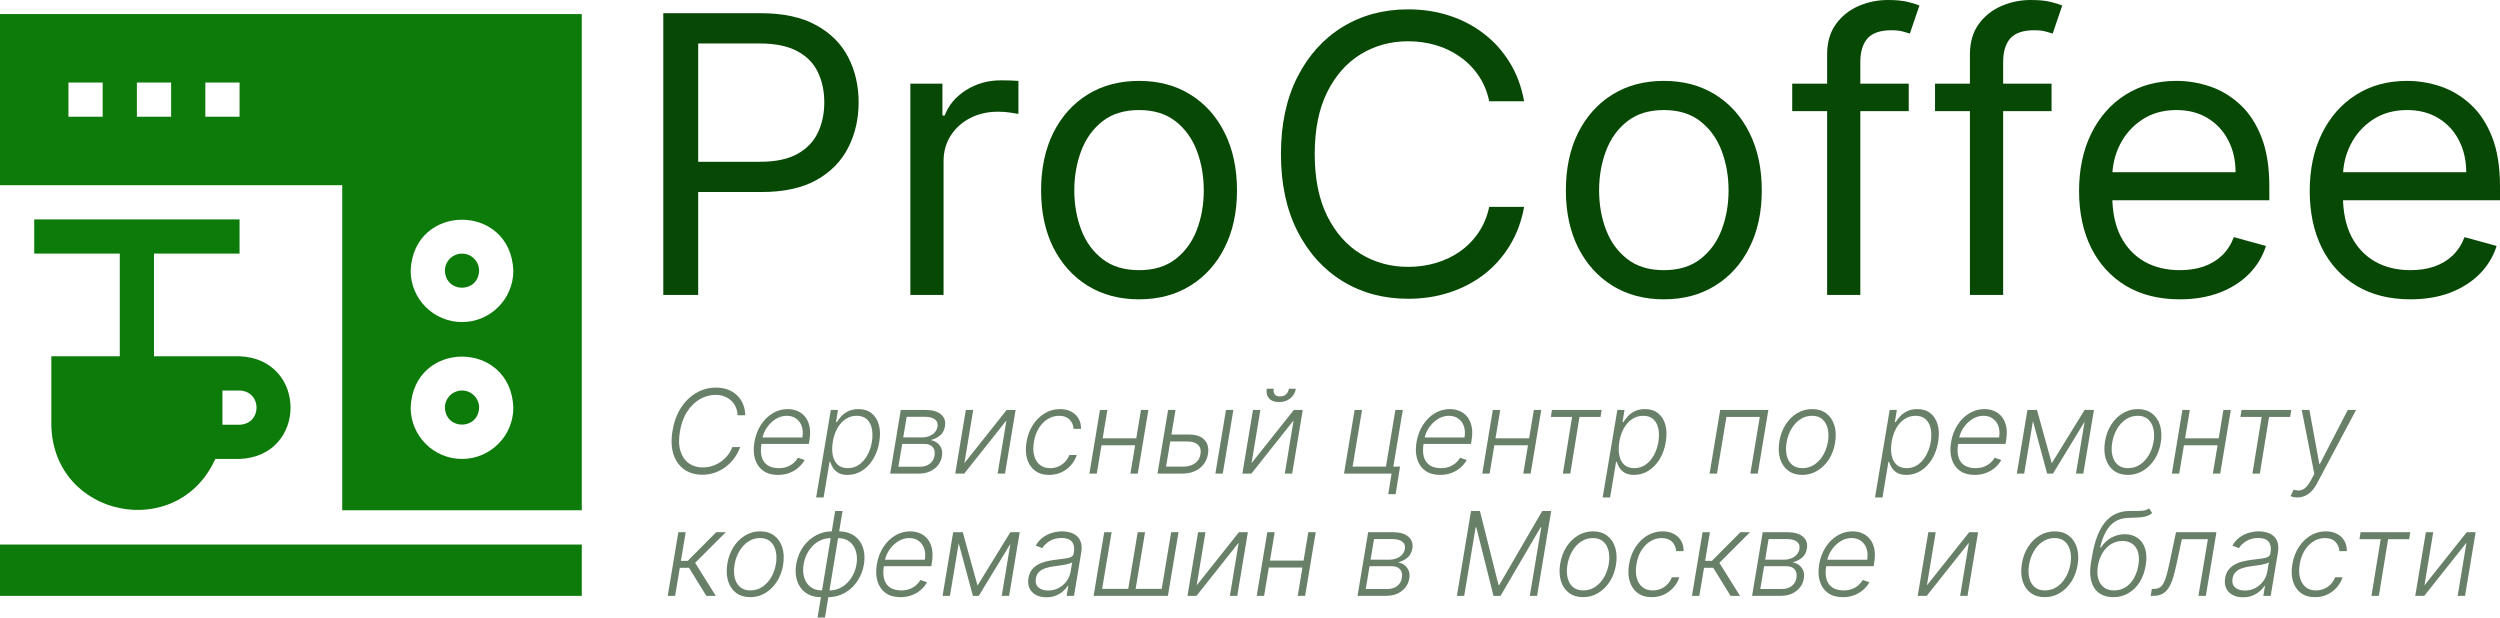
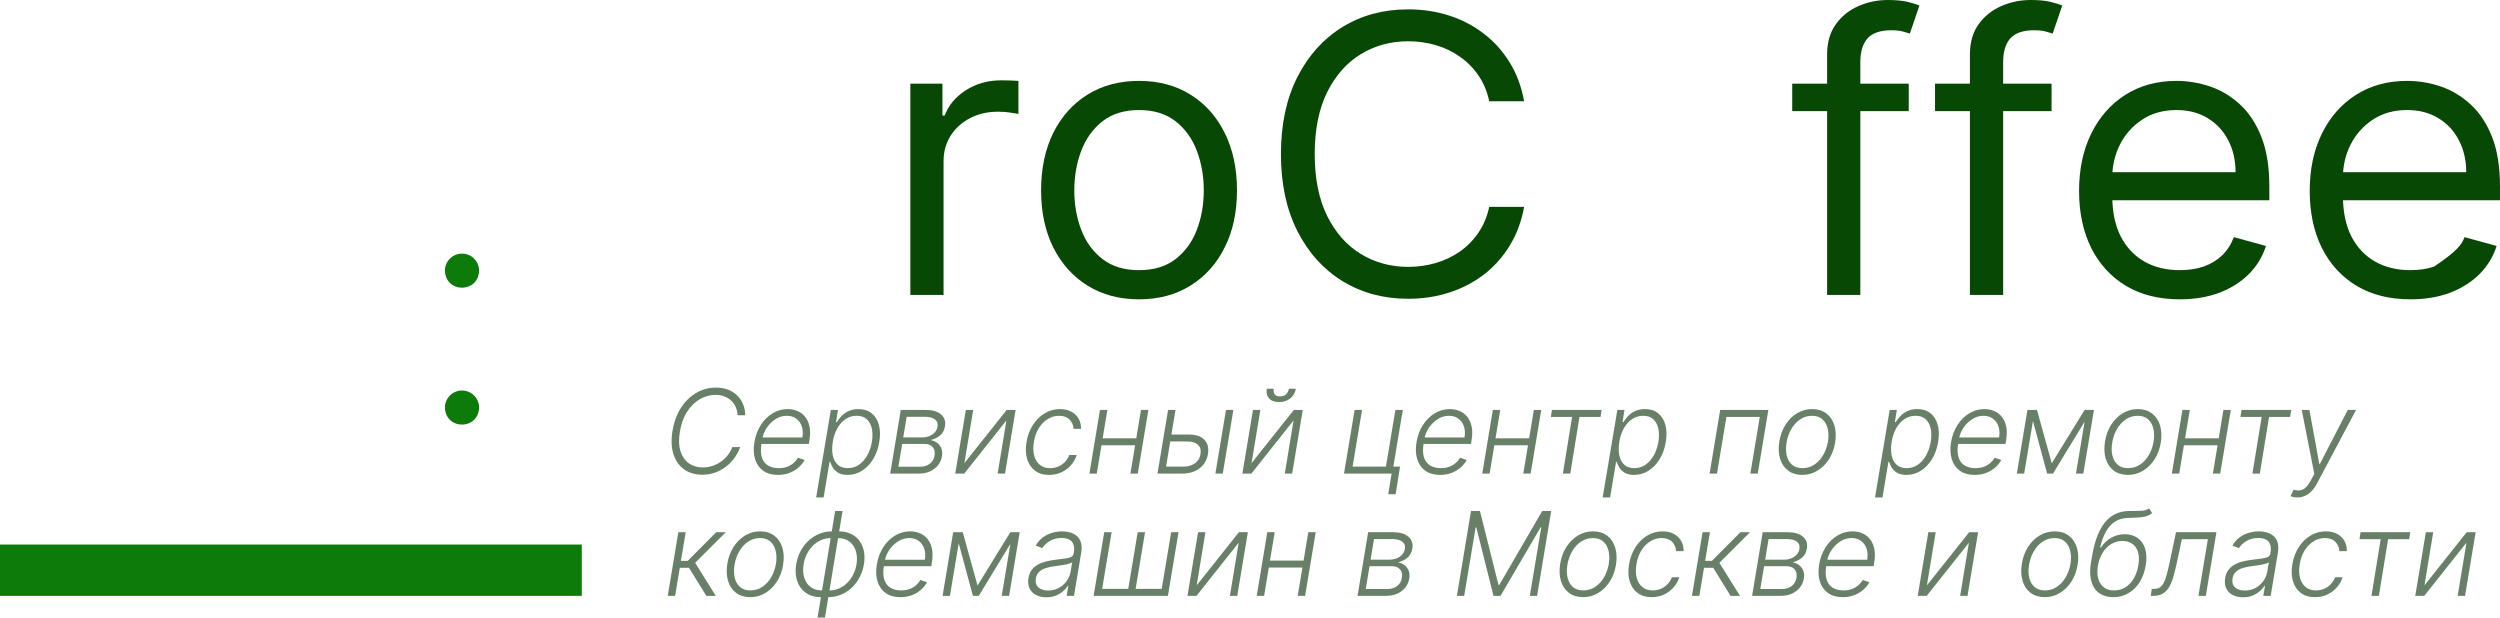
<svg xmlns="http://www.w3.org/2000/svg" width="1779" height="440" viewBox="0 0 1779 440" fill="none">
  <g clip-path="url(#clip0_652_109)">
    <path d="M0 387.471H414V424H0V387.471Z" fill="#0D7B0A" />
-     <path d="M170.469 180.471V156.118H24.352V180.471H85.234V253.529H36.528V302.235C37.575 368.46 126.42 386.134 153.194 326.588H170.469C218.87 324.748 218.846 255.358 170.468 253.529C149.022 253.529 131.209 253.529 109.587 253.529V180.471H170.469ZM158.293 277.882H170.469C186.605 278.496 186.592 301.627 170.469 302.235H158.293V277.882Z" fill="#0D7B0A" />
-     <path d="M0 10V131.765H243.529V363.118H414V10H0ZM73.059 83.059H48.706V58.706H73.059V83.059ZM121.765 83.059H97.412V58.706H121.765V83.059ZM170.471 83.059H146.118V58.706H170.471V83.059ZM328.765 326.588C308.623 326.588 292.235 310.202 292.235 290.059C294.072 241.664 363.465 241.678 365.294 290.06C365.294 310.202 348.908 326.588 328.765 326.588ZM328.765 229.176C308.623 229.176 292.235 212.789 292.235 192.647C294.072 144.252 363.465 144.266 365.294 192.648C365.294 212.789 348.908 229.176 328.765 229.176Z" fill="#0D7B0A" />
    <path d="M328.766 180.471C322.051 180.471 316.59 185.933 316.59 192.647C317.202 208.778 340.333 208.774 340.943 192.647C340.943 185.933 335.481 180.471 328.766 180.471Z" fill="#0D7B0A" />
    <path d="M328.766 277.882C322.051 277.882 316.59 283.344 316.59 290.059C317.201 306.19 340.334 306.186 340.943 290.059C340.943 283.344 335.481 277.882 328.766 277.882Z" fill="#0D7B0A" />
  </g>
-   <path d="M472 209.868V9.397H541.301C557.391 9.397 570.543 12.236 580.758 17.913C591.04 23.525 598.651 31.128 603.591 40.721C608.532 50.313 611.002 61.016 611.002 72.827C611.002 84.639 608.532 95.374 603.591 105.032C598.718 114.69 591.173 122.39 580.958 128.133C570.744 133.81 557.658 136.649 541.701 136.649H492.029V115.114H540.9C551.916 115.114 560.762 113.254 567.439 109.534C574.115 105.815 578.955 100.79 581.96 94.46C585.031 88.065 586.567 80.854 586.567 72.827C586.567 64.801 585.031 57.622 581.96 51.292C578.955 44.962 574.082 40.003 567.339 36.414C560.595 32.759 551.649 30.932 540.5 30.932H496.836V209.868H472Z" fill="#064804" />
  <path d="M647.806 209.868V59.515H670.639V82.224H672.241C675.045 74.785 680.119 68.749 687.463 64.115C694.807 59.482 703.086 57.165 712.299 57.165C714.035 57.165 716.205 57.198 718.809 57.263C721.413 57.329 723.382 57.426 724.717 57.557V81.05C723.916 80.854 722.08 80.56 719.209 80.169C716.405 79.712 713.434 79.484 710.296 79.484C702.819 79.484 696.142 81.017 690.267 84.084C684.459 87.086 679.852 91.262 676.447 96.614C673.109 101.899 671.44 107.936 671.44 114.722V209.868H647.806Z" fill="#064804" />
  <path d="M810.542 213C796.655 213 784.471 209.77 773.989 203.309C763.574 196.849 755.429 187.811 749.553 176.195C743.745 164.579 740.841 151.006 740.841 135.474C740.841 119.813 743.745 106.141 749.553 94.46C755.429 82.779 763.574 73.708 773.989 67.248C784.471 60.787 796.655 57.557 810.542 57.557C824.429 57.557 836.58 60.787 846.995 67.248C857.477 73.708 865.622 82.779 871.431 94.46C877.306 106.141 880.243 119.813 880.243 135.474C880.243 151.006 877.306 164.579 871.431 176.195C865.622 187.811 857.477 196.849 846.995 203.309C836.58 209.77 824.429 213 810.542 213ZM810.542 192.248C821.091 192.248 829.77 189.605 836.58 184.319C843.39 179.034 848.431 172.084 851.702 163.47C854.973 154.856 856.609 145.524 856.609 135.474C856.609 125.425 854.973 116.06 851.702 107.381C848.431 98.702 843.39 91.687 836.58 86.335C829.77 80.984 821.091 78.309 810.542 78.309C799.993 78.309 791.314 80.984 784.504 86.335C777.694 91.687 772.654 98.702 769.382 107.381C766.111 116.06 764.475 125.425 764.475 135.474C764.475 145.524 766.111 154.856 769.382 163.47C772.654 172.084 777.694 179.034 784.504 184.319C791.314 189.605 799.993 192.248 810.542 192.248Z" fill="#064804" />
  <path d="M1084.57 72.044H1059.73C1058.26 65.062 1055.69 58.927 1052.02 53.642C1048.41 48.356 1044.01 43.918 1038.8 40.329C1033.66 36.675 1027.95 33.934 1021.67 32.107C1015.4 30.279 1008.86 29.366 1002.05 29.366C989.627 29.366 978.378 32.433 968.296 38.567C958.282 44.701 950.304 53.739 944.362 65.681C938.486 77.624 935.549 92.274 935.549 109.632C935.549 126.991 938.486 141.641 944.362 153.583C950.304 165.525 958.282 174.563 968.296 180.698C978.378 186.832 989.627 189.899 1002.05 189.899C1008.86 189.899 1015.4 188.985 1021.67 187.158C1027.95 185.331 1033.66 182.623 1038.8 179.034C1044.01 175.379 1048.41 170.909 1052.02 165.623C1055.69 160.272 1058.26 154.138 1059.73 147.221H1084.57C1082.7 157.466 1079.29 166.635 1074.35 174.727C1069.41 182.818 1063.27 189.703 1055.92 195.381C1048.58 200.993 1040.33 205.267 1031.19 208.204C1022.11 211.14 1012.39 212.608 1002.05 212.608C984.553 212.608 968.997 208.432 955.378 200.079C941.758 191.726 931.042 179.849 923.231 164.449C915.42 149.048 911.514 130.776 911.514 109.632C911.514 88.489 915.42 70.217 923.231 54.816C931.042 39.416 941.758 27.539 955.378 19.186C968.997 10.833 984.553 6.656 1002.05 6.656C1012.39 6.656 1022.11 8.125 1031.19 11.061C1040.33 13.998 1048.58 18.305 1055.92 23.982C1063.27 29.594 1069.41 36.446 1074.35 44.538C1079.29 52.565 1082.7 61.733 1084.57 72.044Z" fill="#064804" />
-   <path d="M1183.99 213C1170.1 213 1157.91 209.77 1147.43 203.309C1137.02 196.849 1128.87 187.811 1123 176.195C1117.19 164.579 1114.28 151.006 1114.28 135.474C1114.28 119.813 1117.19 106.141 1123 94.46C1128.87 82.779 1137.02 73.708 1147.43 67.248C1157.91 60.787 1170.1 57.557 1183.99 57.557C1197.87 57.557 1210.02 60.787 1220.44 67.248C1230.92 73.708 1239.07 82.779 1244.87 94.46C1250.75 106.141 1253.69 119.813 1253.69 135.474C1253.69 151.006 1250.75 164.579 1244.87 176.195C1239.07 187.811 1230.92 196.849 1220.44 203.309C1210.02 209.77 1197.87 213 1183.99 213ZM1183.99 192.248C1194.53 192.248 1203.21 189.605 1210.02 184.319C1216.83 179.034 1221.87 172.084 1225.14 163.47C1228.42 154.856 1230.05 145.524 1230.05 135.474C1230.05 125.425 1228.42 116.06 1225.14 107.381C1221.87 98.702 1216.83 91.687 1210.02 86.335C1203.21 80.984 1194.53 78.309 1183.99 78.309C1173.44 78.309 1164.76 80.984 1157.95 86.335C1151.14 91.687 1146.1 98.702 1142.83 107.381C1139.55 116.06 1137.92 125.425 1137.92 135.474C1137.92 145.524 1139.55 154.856 1142.83 163.47C1146.1 172.084 1151.14 179.034 1157.95 184.319C1164.76 189.605 1173.44 192.248 1183.99 192.248Z" fill="#064804" />
  <path d="M1358.26 59.515V79.092H1275.34V59.515H1358.26ZM1300.18 209.868V38.763C1300.18 30.149 1302.25 22.971 1306.39 17.228C1310.53 11.485 1315.9 7.178 1322.51 4.307C1329.12 1.436 1336.1 0 1343.44 0C1349.25 0 1353.99 0.457 1357.66 1.37C1361.33 2.284 1364.07 3.132 1365.87 3.915L1359.06 23.884C1357.86 23.493 1356.19 23.003 1354.06 22.416C1351.99 21.829 1349.25 21.535 1345.85 21.535C1338.03 21.535 1332.39 23.46 1328.92 27.31C1325.52 31.16 1323.81 36.805 1323.81 44.245V209.868H1300.18Z" fill="#064804" />
  <path d="M1459.89 59.515V79.092H1376.97V59.515H1459.89ZM1401.8 209.868V38.763C1401.8 30.149 1403.87 22.971 1408.01 17.228C1412.15 11.485 1417.52 7.178 1424.13 4.307C1430.74 1.436 1437.72 0 1445.06 0C1450.87 0 1455.61 0.457 1459.29 1.37C1462.96 2.284 1465.69 3.132 1467.5 3.915L1460.69 23.884C1459.49 23.493 1457.82 23.003 1455.68 22.416C1453.61 21.829 1450.87 21.535 1447.47 21.535C1439.66 21.535 1434.02 23.46 1430.54 27.31C1427.14 31.16 1425.44 36.805 1425.44 44.245V209.868H1401.8Z" fill="#064804" />
  <path d="M1551.17 213C1536.35 213 1523.56 209.802 1512.81 203.407C1502.13 196.947 1493.89 187.941 1488.08 176.391C1482.34 164.775 1479.46 151.267 1479.46 135.866C1479.46 120.465 1482.34 106.892 1488.08 95.145C1493.89 83.334 1501.96 74.132 1512.31 67.541C1522.73 60.885 1534.88 57.557 1548.77 57.557C1556.78 57.557 1564.69 58.862 1572.5 61.472C1580.31 64.083 1587.42 68.325 1593.83 74.198C1600.24 80.005 1605.35 87.706 1609.15 97.299C1612.96 106.892 1614.86 118.703 1614.86 132.733V142.522H1496.29V122.553H1590.83C1590.83 114.07 1589.09 106.5 1585.62 99.844C1582.21 93.188 1577.34 87.934 1571 84.084C1564.72 80.234 1557.31 78.309 1548.77 78.309C1539.35 78.309 1531.21 80.593 1524.33 85.161C1517.52 89.664 1512.28 95.537 1508.61 102.78C1504.93 110.024 1503.1 117.79 1503.1 126.077V139.39C1503.1 150.744 1505.1 160.37 1509.11 168.266C1513.18 176.097 1518.82 182.068 1526.03 186.179C1533.24 190.225 1541.62 192.248 1551.17 192.248C1557.38 192.248 1562.99 191.4 1567.99 189.703C1573.07 187.941 1577.44 185.331 1581.11 181.872C1584.78 178.348 1587.62 173.976 1589.62 168.756L1612.46 175.02C1610.05 182.59 1606.02 189.246 1600.34 194.989C1594.67 200.666 1587.66 205.104 1579.31 208.301C1570.96 211.434 1561.58 213 1551.17 213Z" fill="#064804" />
-   <path d="M1715.31 213C1700.49 213 1687.7 209.802 1676.95 203.407C1666.27 196.947 1658.02 187.941 1652.22 176.391C1646.47 164.775 1643.6 151.267 1643.6 135.866C1643.6 120.465 1646.47 106.892 1652.22 95.145C1658.02 83.334 1666.1 74.132 1676.45 67.541C1686.87 60.885 1699.02 57.557 1712.9 57.557C1720.92 57.557 1728.83 58.862 1736.64 61.472C1744.45 64.083 1751.56 68.325 1757.97 74.198C1764.38 80.005 1769.49 87.706 1773.29 97.299C1777.1 106.892 1779 118.703 1779 132.733V142.522H1660.43V122.553H1754.97C1754.97 114.07 1753.23 106.5 1749.76 99.844C1746.35 93.188 1741.48 87.934 1735.14 84.084C1728.86 80.234 1721.45 78.309 1712.9 78.309C1703.49 78.309 1695.35 80.593 1688.47 85.161C1681.66 89.664 1676.42 95.537 1672.75 102.78C1669.07 110.024 1667.24 117.79 1667.24 126.077V139.39C1667.24 150.744 1669.24 160.37 1673.25 168.266C1677.32 176.097 1682.96 182.068 1690.17 186.179C1697.38 190.225 1705.76 192.248 1715.31 192.248C1721.52 192.248 1727.12 191.4 1732.13 189.703C1737.21 187.941 1741.58 185.331 1745.25 181.872C1748.92 178.348 1751.76 173.976 1753.76 168.756L1776.6 175.02C1774.19 182.59 1770.15 189.246 1764.48 194.989C1758.8 200.666 1751.79 205.104 1743.45 208.301C1735.1 211.434 1725.72 213 1715.31 213Z" fill="#064804" />
+   <path d="M1715.31 213C1700.49 213 1687.7 209.802 1676.95 203.407C1666.27 196.947 1658.02 187.941 1652.22 176.391C1646.47 164.775 1643.6 151.267 1643.6 135.866C1643.6 120.465 1646.47 106.892 1652.22 95.145C1658.02 83.334 1666.1 74.132 1676.45 67.541C1686.87 60.885 1699.02 57.557 1712.9 57.557C1720.92 57.557 1728.83 58.862 1736.64 61.472C1744.45 64.083 1751.56 68.325 1757.97 74.198C1764.38 80.005 1769.49 87.706 1773.29 97.299C1777.1 106.892 1779 118.703 1779 132.733V142.522H1660.43V122.553H1754.97C1754.97 114.07 1753.23 106.5 1749.76 99.844C1746.35 93.188 1741.48 87.934 1735.14 84.084C1728.86 80.234 1721.45 78.309 1712.9 78.309C1703.49 78.309 1695.35 80.593 1688.47 85.161C1681.66 89.664 1676.42 95.537 1672.75 102.78C1669.07 110.024 1667.24 117.79 1667.24 126.077V139.39C1667.24 150.744 1669.24 160.37 1673.25 168.266C1677.32 176.097 1682.96 182.068 1690.17 186.179C1697.38 190.225 1705.76 192.248 1715.31 192.248C1721.52 192.248 1727.12 191.4 1732.13 189.703C1748.92 178.348 1751.76 173.976 1753.76 168.756L1776.6 175.02C1774.19 182.59 1770.15 189.246 1764.48 194.989C1758.8 200.666 1751.79 205.104 1743.45 208.301C1735.1 211.434 1725.72 213 1715.31 213Z" fill="#064804" />
  <path d="M530.33 295.5H524.848C524.789 293.437 524.376 291.531 523.61 289.782C522.843 288.013 521.772 286.471 520.397 285.154C519.022 283.838 517.381 282.816 515.475 282.089C513.588 281.362 511.476 280.999 509.138 280.999C505.286 280.999 501.602 282.011 498.085 284.034C494.568 286.039 491.542 288.986 489.007 292.877C486.472 296.767 484.743 301.523 483.819 307.142C482.896 312.684 483.043 317.35 484.261 321.143C485.48 324.915 487.474 327.775 490.245 329.72C493.035 331.665 496.307 332.638 500.06 332.638C502.457 332.638 504.756 332.274 506.957 331.547C509.157 330.82 511.181 329.808 513.028 328.511C514.875 327.195 516.497 325.652 517.892 323.884C519.287 322.115 520.368 320.2 521.134 318.136H526.675C525.712 320.907 524.366 323.491 522.637 325.888C520.908 328.266 518.864 330.349 516.506 332.137C514.168 333.925 511.584 335.32 508.755 336.322C505.945 337.324 502.958 337.825 499.794 337.825C494.646 337.825 490.294 336.538 486.737 333.964C483.2 331.39 480.685 327.765 479.192 323.088C477.718 318.392 477.512 312.86 478.573 306.494C479.614 300.245 481.609 294.822 484.556 290.224C487.523 285.626 491.158 282.079 495.462 279.584C499.765 277.069 504.442 275.811 509.491 275.811C512.714 275.811 515.603 276.312 518.157 277.314C520.711 278.297 522.883 279.692 524.671 281.5C526.479 283.288 527.864 285.371 528.827 287.748C529.79 290.126 530.291 292.71 530.33 295.5ZM553.563 337.943C549.338 337.943 545.851 336.961 543.1 334.996C540.349 333.011 538.423 330.27 537.323 326.772C536.222 323.255 536.055 319.207 536.822 314.629C537.588 310.07 539.101 306.022 541.361 302.485C543.62 298.929 546.411 296.148 549.731 294.144C553.052 292.12 556.658 291.108 560.549 291.108C563.005 291.108 565.304 291.56 567.446 292.464C569.587 293.348 571.405 294.714 572.898 296.561C574.411 298.388 575.463 300.697 576.052 303.488C576.642 306.258 576.622 309.54 575.993 313.332L575.581 315.926H540.211L540.948 311.298H570.983C571.474 308.39 571.336 305.777 570.57 303.458C569.804 301.139 568.497 299.302 566.65 297.946C564.822 296.571 562.553 295.883 559.841 295.883C557.071 295.883 554.447 296.659 551.972 298.212C549.515 299.764 547.432 301.788 545.723 304.283C544.033 306.759 542.943 309.402 542.451 312.212L541.862 315.69C541.233 319.522 541.312 322.734 542.098 325.328C542.884 327.902 544.308 329.848 546.371 331.164C548.435 332.481 551.077 333.139 554.3 333.139C556.461 333.139 558.417 332.805 560.165 332.137C561.914 331.469 563.437 330.575 564.734 329.455C566.031 328.315 567.072 327.067 567.858 325.711L572.545 327.332C571.543 329.238 570.128 330.997 568.3 332.608C566.493 334.22 564.341 335.516 561.845 336.499C559.37 337.462 556.609 337.943 553.563 337.943ZM580.775 353.977L591.209 291.727H596.308L594.894 300.363H595.513C596.338 299.007 597.409 297.612 598.725 296.178C600.061 294.743 601.722 293.545 603.706 292.582C605.711 291.6 608.108 291.108 610.898 291.108C614.632 291.108 617.727 292.081 620.183 294.026C622.659 295.972 624.388 298.703 625.37 302.22C626.372 305.737 626.48 309.825 625.694 314.482C624.928 319.158 623.464 323.255 621.303 326.772C619.141 330.29 616.498 333.031 613.374 334.996C610.269 336.961 606.87 337.943 603.176 337.943C600.445 337.943 598.234 337.452 596.544 336.469C594.874 335.487 593.597 334.279 592.713 332.844C591.828 331.39 591.19 329.975 590.797 328.6H590.325L586.081 353.977H580.775ZM592.624 314.393C592.035 318.048 592.035 321.29 592.624 324.12C593.214 326.93 594.402 329.14 596.191 330.751C597.979 332.343 600.337 333.139 603.264 333.139C606.271 333.139 608.953 332.314 611.311 330.663C613.669 328.993 615.634 326.743 617.206 323.913C618.778 321.084 619.858 317.91 620.448 314.393C620.998 310.915 620.979 307.781 620.389 304.991C619.8 302.201 618.621 299.99 616.852 298.359C615.084 296.708 612.677 295.883 609.631 295.883C606.683 295.883 604.031 296.679 601.673 298.271C599.334 299.843 597.389 302.024 595.837 304.814C594.285 307.585 593.214 310.778 592.624 314.393ZM633.454 337L640.999 291.727H658.831C663.586 291.727 667.192 292.788 669.648 294.911C672.104 297.013 673.038 299.833 672.448 303.37C671.996 306.062 670.866 308.194 669.059 309.766C667.251 311.338 664.991 312.467 662.28 313.155C663.95 313.45 665.453 314.089 666.789 315.071C668.145 316.054 669.157 317.36 669.825 318.991C670.493 320.602 670.64 322.518 670.267 324.739C669.874 327.116 668.941 329.229 667.467 331.076C665.993 332.923 664.097 334.377 661.778 335.438C659.479 336.479 656.846 337 653.879 337H633.454ZM639.29 332.137H654.705C657.456 332.137 659.764 331.42 661.631 329.985C663.517 328.551 664.638 326.654 664.991 324.297C665.443 321.742 665.031 319.708 663.753 318.195C662.476 316.682 660.56 315.926 658.006 315.926H642.001L639.29 332.137ZM642.738 311.269H655.854C657.858 311.269 659.666 310.954 661.277 310.326C662.889 309.677 664.205 308.773 665.227 307.614C666.268 306.435 666.907 305.079 667.143 303.547C667.516 301.365 666.897 299.666 665.286 298.447C663.694 297.21 661.268 296.591 658.006 296.591H645.184L642.738 311.269ZM686.279 329.543L716.343 291.727H722.71L715.164 337H709.918L716.166 299.184L686.161 337H679.736L687.281 291.727H692.528L686.279 329.543ZM746.584 337.943C742.497 337.943 739.127 336.931 736.474 334.907C733.821 332.883 731.964 330.113 730.903 326.596C729.862 323.059 729.715 319.05 730.461 314.57C731.208 310.011 732.711 305.973 734.971 302.456C737.231 298.919 740.021 296.148 743.342 294.144C746.682 292.12 750.327 291.108 754.277 291.108C757.322 291.108 759.975 291.698 762.235 292.877C764.494 294.036 766.243 295.677 767.481 297.799C768.719 299.902 769.309 302.358 769.25 305.168H763.944C763.807 302.554 762.854 300.353 761.085 298.565C759.336 296.777 756.861 295.883 753.658 295.883C750.73 295.883 748.018 296.669 745.523 298.241C743.027 299.793 740.915 301.965 739.186 304.755C737.476 307.526 736.327 310.738 735.737 314.393C735.108 318.068 735.167 321.32 735.914 324.149C736.661 326.959 737.997 329.16 739.923 330.751C741.868 332.343 744.324 333.139 747.291 333.139C749.315 333.139 751.221 332.766 753.009 332.019C754.797 331.252 756.379 330.172 757.755 328.777C759.13 327.362 760.181 325.701 760.908 323.795H766.214C765.33 326.546 763.934 328.983 762.028 331.105C760.142 333.227 757.882 334.897 755.249 336.116C752.616 337.334 749.728 337.943 746.584 337.943ZM809.91 311.917L809.114 316.869H782.469L783.294 311.917H809.91ZM788.01 291.727L780.465 337H775.218L782.734 291.727H788.01ZM817.19 291.727L809.644 337H804.398L811.914 291.727H817.19ZM832.686 309.206H845.92C850.99 309.206 854.703 310.453 857.061 312.949C859.439 315.444 860.284 318.824 859.596 323.088C859.125 325.859 858.093 328.295 856.501 330.398C854.91 332.481 852.827 334.102 850.253 335.261C847.698 336.42 844.712 337 841.293 337H823.667L831.212 291.727H836.488L829.768 332.048H842.118C845.301 332.048 848.013 331.282 850.253 329.749C852.493 328.217 853.829 326.026 854.261 323.176C854.753 320.268 854.143 318.038 852.434 316.486C850.744 314.933 848.307 314.157 845.124 314.157H831.861L832.686 309.206ZM864.872 337L872.418 291.727H877.664L870.119 337H864.872ZM890.618 329.543L920.682 291.727H927.048L919.503 337H914.256L920.505 299.184L890.5 337H884.075L891.62 291.727H896.867L890.618 329.543ZM917.174 276.636H922.126C921.655 279.446 920.338 281.726 918.177 283.474C916.035 285.223 913.362 286.098 910.16 286.098C906.996 286.098 904.628 285.223 903.056 283.474C901.504 281.726 900.964 279.446 901.435 276.636H906.387C906.131 278.169 906.338 279.466 907.006 280.527C907.674 281.568 908.951 282.089 910.837 282.089C912.724 282.089 914.188 281.568 915.229 280.527C916.271 279.466 916.919 278.169 917.174 276.636ZM998.229 291.727L991.509 332.019H996.284L993.13 351.649H987.884L990.242 337H956.405L963.95 291.727H969.226L962.506 332.048H986.233L992.953 291.727H998.229ZM1024.73 337.943C1020.51 337.943 1017.02 336.961 1014.27 334.996C1011.52 333.011 1009.59 330.27 1008.49 326.772C1007.39 323.255 1007.23 319.207 1007.99 314.629C1008.76 310.07 1010.27 306.022 1012.53 302.485C1014.79 298.929 1017.58 296.148 1020.9 294.144C1024.22 292.12 1027.83 291.108 1031.72 291.108C1034.18 291.108 1036.47 291.56 1038.62 292.464C1040.76 293.348 1042.58 294.714 1044.07 296.561C1045.58 298.388 1046.63 300.697 1047.22 303.488C1047.81 306.258 1047.79 309.54 1047.16 313.332L1046.75 315.926H1011.38L1012.12 311.298H1042.15C1042.64 308.39 1042.51 305.777 1041.74 303.458C1040.97 301.139 1039.67 299.302 1037.82 297.946C1035.99 296.571 1033.72 295.883 1031.01 295.883C1028.24 295.883 1025.62 296.659 1023.14 298.212C1020.69 299.764 1018.6 301.788 1016.89 304.283C1015.2 306.759 1014.11 309.402 1013.62 312.212L1013.03 315.69C1012.4 319.522 1012.48 322.734 1013.27 325.328C1014.05 327.902 1015.48 329.848 1017.54 331.164C1019.61 332.481 1022.25 333.139 1025.47 333.139C1027.63 333.139 1029.59 332.805 1031.34 332.137C1033.09 331.469 1034.61 330.575 1035.9 329.455C1037.2 328.315 1038.24 327.067 1039.03 325.711L1043.72 327.332C1042.71 329.238 1041.3 330.997 1039.47 332.608C1037.66 334.22 1035.51 335.516 1033.02 336.499C1030.54 337.462 1027.78 337.943 1024.73 337.943ZM1089.47 311.917L1088.67 316.869H1062.03L1062.85 311.917H1089.47ZM1067.57 291.727L1060.02 337H1054.78L1062.29 291.727H1067.57ZM1096.75 291.727L1089.2 337H1083.96L1091.47 291.727H1096.75ZM1103.58 296.679L1104.37 291.727H1139.74L1138.95 296.679H1123.97L1117.4 337H1112.13L1118.7 296.679H1103.58ZM1140.46 353.977L1150.89 291.727H1155.99L1154.58 300.363H1155.2C1156.02 299.007 1157.09 297.612 1158.41 296.178C1159.74 294.743 1161.4 293.545 1163.39 292.582C1165.39 291.6 1167.79 291.108 1170.58 291.108C1174.31 291.108 1177.41 292.081 1179.87 294.026C1182.34 295.972 1184.07 298.703 1185.05 302.22C1186.05 305.737 1186.16 309.825 1185.38 314.482C1184.61 319.158 1183.15 323.255 1180.99 326.772C1178.82 330.29 1176.18 333.031 1173.06 334.996C1169.95 336.961 1166.55 337.943 1162.86 337.943C1160.13 337.943 1157.92 337.452 1156.23 336.469C1154.56 335.487 1153.28 334.279 1152.4 332.844C1151.51 331.39 1150.87 329.975 1150.48 328.6H1150.01L1145.76 353.977H1140.46ZM1152.31 314.393C1151.72 318.048 1151.72 321.29 1152.31 324.12C1152.9 326.93 1154.09 329.14 1155.87 330.751C1157.66 332.343 1160.02 333.139 1162.95 333.139C1165.95 333.139 1168.64 332.314 1170.99 330.663C1173.35 328.993 1175.32 326.743 1176.89 323.913C1178.46 321.084 1179.54 317.91 1180.13 314.393C1180.68 310.915 1180.66 307.781 1180.07 304.991C1179.48 302.201 1178.3 299.99 1176.53 298.359C1174.77 296.708 1172.36 295.883 1169.31 295.883C1166.37 295.883 1163.71 296.679 1161.36 298.271C1159.02 299.843 1157.07 302.024 1155.52 304.814C1153.97 307.585 1152.9 310.778 1152.31 314.393ZM1216.54 337L1224.08 291.727H1258.36L1250.82 337H1245.54L1252.26 296.679H1228.53L1221.81 337H1216.54ZM1282.51 337.943C1278.54 337.943 1275.2 336.941 1272.49 334.937C1269.78 332.913 1267.86 330.113 1266.74 326.537C1265.62 322.96 1265.43 318.834 1266.18 314.157C1266.93 309.599 1268.41 305.59 1270.63 302.132C1272.87 298.654 1275.62 295.952 1278.88 294.026C1282.15 292.081 1285.69 291.108 1289.52 291.108C1293.51 291.108 1296.85 292.12 1299.55 294.144C1302.26 296.168 1304.17 298.968 1305.29 302.544C1306.43 306.121 1306.63 310.257 1305.88 314.953C1305.14 319.492 1303.64 323.491 1301.4 326.949C1299.16 330.388 1296.41 333.08 1293.15 335.025C1289.91 336.971 1286.36 337.943 1282.51 337.943ZM1282.57 333.139C1285.79 333.139 1288.66 332.284 1291.18 330.575C1293.71 328.845 1295.8 326.546 1297.45 323.678C1299.1 320.789 1300.21 317.616 1300.78 314.157C1301.31 310.856 1301.26 307.82 1300.61 305.05C1299.96 302.279 1298.71 300.059 1296.86 298.388C1295.02 296.718 1292.56 295.883 1289.5 295.883C1286.29 295.883 1283.42 296.758 1280.89 298.506C1278.35 300.236 1276.26 302.554 1274.61 305.462C1272.96 308.351 1271.86 311.514 1271.31 314.953C1270.76 318.274 1270.8 321.31 1271.43 324.061C1272.08 326.812 1273.32 329.012 1275.17 330.663C1277.04 332.314 1279.5 333.139 1282.57 333.139ZM1334.26 353.977L1344.69 291.727H1349.79L1348.38 300.363H1349C1349.82 299.007 1350.89 297.612 1352.21 296.178C1353.55 294.743 1355.21 293.545 1357.19 292.582C1359.2 291.6 1361.59 291.108 1364.38 291.108C1368.12 291.108 1371.21 292.081 1373.67 294.026C1376.14 295.972 1377.87 298.703 1378.85 302.22C1379.86 305.737 1379.96 309.825 1379.18 314.482C1378.41 319.158 1376.95 323.255 1374.79 326.772C1372.63 330.29 1369.98 333.031 1366.86 334.996C1363.75 336.961 1360.35 337.943 1356.66 337.943C1353.93 337.943 1351.72 337.452 1350.03 336.469C1348.36 335.487 1347.08 334.279 1346.2 332.844C1345.31 331.39 1344.67 329.975 1344.28 328.6H1343.81L1339.57 353.977H1334.26ZM1346.11 314.393C1345.52 318.048 1345.52 321.29 1346.11 324.12C1346.7 326.93 1347.89 329.14 1349.67 330.751C1351.46 332.343 1353.82 333.139 1356.75 333.139C1359.76 333.139 1362.44 332.314 1364.8 330.663C1367.15 328.993 1369.12 326.743 1370.69 323.913C1372.26 321.084 1373.34 317.91 1373.93 314.393C1374.48 310.915 1374.46 307.781 1373.87 304.991C1373.28 302.201 1372.1 299.99 1370.34 298.359C1368.57 296.708 1366.16 295.883 1363.12 295.883C1360.17 295.883 1357.52 296.679 1355.16 298.271C1352.82 299.843 1350.87 302.024 1349.32 304.814C1347.77 307.585 1346.7 310.778 1346.11 314.393ZM1405.12 337.943C1400.9 337.943 1397.41 336.961 1394.66 334.996C1391.91 333.011 1389.98 330.27 1388.88 326.772C1387.78 323.255 1387.62 319.207 1388.38 314.629C1389.15 310.07 1390.66 306.022 1392.92 302.485C1395.18 298.929 1397.97 296.148 1401.29 294.144C1404.61 292.12 1408.22 291.108 1412.11 291.108C1414.57 291.108 1416.86 291.56 1419.01 292.464C1421.15 293.348 1422.97 294.714 1424.46 296.561C1425.97 298.388 1427.02 300.697 1427.61 303.488C1428.2 306.258 1428.18 309.54 1427.55 313.332L1427.14 315.926H1391.77L1392.51 311.298H1422.54C1423.03 308.39 1422.9 305.777 1422.13 303.458C1421.36 301.139 1420.06 299.302 1418.21 297.946C1416.38 296.571 1414.11 295.883 1411.4 295.883C1408.63 295.883 1406.01 296.659 1403.53 298.212C1401.08 299.764 1398.99 301.788 1397.28 304.283C1395.59 306.759 1394.5 309.402 1394.01 312.212L1393.42 315.69C1392.79 319.522 1392.87 322.734 1393.66 325.328C1394.44 327.902 1395.87 329.848 1397.93 331.164C1400 332.481 1402.64 333.139 1405.86 333.139C1408.02 333.139 1409.98 332.805 1411.73 332.137C1413.47 331.469 1415 330.575 1416.29 329.455C1417.59 328.315 1418.63 327.067 1419.42 325.711L1424.11 327.332C1423.1 329.238 1421.69 330.997 1419.86 332.608C1418.05 334.22 1415.9 335.516 1413.41 336.499C1410.93 337.462 1408.17 337.943 1405.12 337.943ZM1460.04 329.661L1483.39 291.727H1488.48L1460.93 337H1456.74L1444.51 291.727H1449.52L1460.04 329.661ZM1447.96 291.727L1440.41 337H1435.17L1442.71 291.727H1447.96ZM1477.25 337L1484.8 291.727H1490.05L1482.5 337H1477.25ZM1514.25 337.943C1510.28 337.943 1506.94 336.941 1504.22 334.937C1501.51 332.913 1499.6 330.113 1498.48 326.537C1497.36 322.96 1497.17 318.834 1497.92 314.157C1498.66 309.599 1500.15 305.59 1502.37 302.132C1504.61 298.654 1507.36 295.952 1510.62 294.026C1513.88 292.081 1517.43 291.108 1521.26 291.108C1525.25 291.108 1528.59 292.12 1531.28 294.144C1533.99 296.168 1535.91 298.968 1537.03 302.544C1538.17 306.121 1538.37 310.257 1537.62 314.953C1536.87 319.492 1535.38 323.491 1533.14 326.949C1530.9 330.388 1528.15 333.08 1524.89 335.025C1521.64 336.971 1518.1 337.943 1514.25 337.943ZM1514.3 333.139C1517.53 333.139 1520.4 332.284 1522.91 330.575C1525.45 328.845 1527.54 326.546 1529.19 323.678C1530.84 320.789 1531.95 317.616 1532.52 314.157C1533.05 310.856 1532.99 307.82 1532.34 305.05C1531.69 302.279 1530.45 300.059 1528.6 298.388C1526.75 296.718 1524.3 295.883 1521.23 295.883C1518.03 295.883 1515.16 296.758 1512.62 298.506C1510.09 300.236 1508 302.554 1506.35 305.462C1504.7 308.351 1503.6 311.514 1503.05 314.953C1502.49 318.274 1502.53 321.31 1503.16 324.061C1503.81 326.812 1505.06 329.012 1506.91 330.663C1508.77 332.314 1511.24 333.139 1514.3 333.139ZM1580.17 311.917L1579.38 316.869H1552.73L1553.56 311.917H1580.17ZM1558.27 291.727L1550.73 337H1545.48L1553 291.727H1558.27ZM1587.45 291.727L1579.91 337H1574.66L1582.18 291.727H1587.45ZM1594.28 296.679L1595.08 291.727H1630.45L1629.65 296.679H1614.68L1608.11 337H1602.83L1609.4 296.679H1594.28ZM1634.88 353.977C1633.84 353.977 1632.87 353.879 1631.99 353.683C1631.12 353.486 1630.45 353.27 1629.95 353.034L1632.17 348.407C1633.82 348.976 1635.33 349.153 1636.7 348.937C1638.1 348.741 1639.43 348.073 1640.68 346.933C1641.94 345.793 1643.18 344.094 1644.4 341.834L1646.87 337.236L1637.91 291.727H1643.37L1650.44 330.162H1650.82L1670.66 291.727H1676.58L1648.73 344.103C1647.53 346.363 1646.2 348.22 1644.75 349.674C1643.32 351.128 1641.76 352.209 1640.09 352.916C1638.44 353.624 1636.7 353.977 1634.88 353.977ZM475.154 424L482.699 378.727H487.946L484.527 399.094H489.39L509.639 378.727H516.477L494.666 400.509L509.344 424H502.624L490.304 404.046H483.76L480.4 424H475.154ZM533.889 424.943C529.92 424.943 526.579 423.941 523.868 421.937C521.156 419.913 519.24 417.113 518.12 413.537C517 409.96 516.813 405.834 517.56 401.157C518.307 396.599 519.79 392.59 522.011 389.132C524.251 385.654 527.002 382.952 530.264 381.026C533.525 379.081 537.072 378.108 540.904 378.108C544.893 378.108 548.233 379.12 550.925 381.144C553.637 383.168 555.553 385.968 556.673 389.544C557.812 393.121 558.009 397.257 557.262 401.953C556.515 406.492 555.022 410.491 552.782 413.949C550.542 417.388 547.791 420.08 544.529 422.025C541.287 423.971 537.74 424.943 533.889 424.943ZM533.948 420.139C537.17 420.139 540.039 419.284 542.554 417.575C545.089 415.845 547.182 413.546 548.832 410.678C550.483 407.789 551.593 404.616 552.163 401.157C552.694 397.856 552.635 394.82 551.986 392.05C551.338 389.279 550.09 387.059 548.243 385.388C546.396 383.718 543.94 382.883 540.874 382.883C537.671 382.883 534.803 383.758 532.268 385.506C529.733 387.236 527.64 389.554 525.99 392.462C524.339 395.351 523.239 398.514 522.689 401.953C522.138 405.274 522.178 408.31 522.807 411.061C523.455 413.812 524.703 416.012 526.55 417.663C528.417 419.314 530.883 420.139 533.948 420.139ZM581.778 439.445L594.275 363.636H599.551L587.053 439.445H581.778ZM584.135 424.943C581.031 424.943 578.26 424.373 575.824 423.234C573.407 422.094 571.412 420.483 569.84 418.4C568.288 416.297 567.217 413.821 566.628 410.972C566.038 408.123 566.019 404.999 566.569 401.599C567.139 398.161 568.18 395.007 569.693 392.138C571.226 389.269 573.132 386.793 575.411 384.711C577.69 382.628 580.225 381.016 583.015 379.877C585.825 378.717 588.792 378.138 591.917 378.138H593.479L585.698 424.943H584.135ZM584.961 420.139H585.816L591.946 382.942H591.091C588.557 382.942 586.199 383.443 584.018 384.445C581.856 385.428 579.93 386.784 578.241 388.513C576.57 390.242 575.185 392.227 574.085 394.467C573.004 396.707 572.257 399.084 571.845 401.599C571.294 404.92 571.422 407.995 572.228 410.825C573.053 413.635 574.537 415.895 576.678 417.604C578.82 419.294 581.581 420.139 584.961 420.139ZM589.411 424.943H587.82L595.601 378.138H597.193C600.297 378.138 603.058 378.717 605.475 379.877C607.912 381.016 609.916 382.628 611.488 384.711C613.06 386.793 614.14 389.269 614.73 392.138C615.319 395.007 615.329 398.161 614.759 401.599C614.19 404.999 613.138 408.123 611.606 410.972C610.093 413.821 608.196 416.297 605.917 418.4C603.657 420.483 601.123 422.094 598.313 423.234C595.503 424.373 592.536 424.943 589.411 424.943ZM590.237 420.139C592.771 420.139 595.12 419.648 597.281 418.665C599.443 417.683 601.358 416.337 603.029 414.627C604.718 412.898 606.114 410.923 607.214 408.703C608.314 406.463 609.071 404.095 609.483 401.599C610.034 398.259 609.896 395.174 609.071 392.344C608.246 389.515 606.762 387.245 604.62 385.536C602.498 383.807 599.747 382.942 596.367 382.942H595.483L589.352 420.139H590.237ZM640.697 424.943C636.472 424.943 632.984 423.961 630.233 421.996C627.483 420.011 625.557 417.27 624.456 413.772C623.356 410.255 623.189 406.207 623.955 401.629C624.722 397.07 626.235 393.022 628.494 389.485C630.754 385.929 633.544 383.148 636.865 381.144C640.186 379.12 643.792 378.108 647.682 378.108C650.139 378.108 652.438 378.56 654.579 379.464C656.721 380.348 658.539 381.714 660.032 383.561C661.545 385.388 662.596 387.697 663.186 390.488C663.775 393.258 663.756 396.54 663.127 400.332L662.714 402.926H627.345L628.082 398.298H658.116C658.608 395.39 658.47 392.777 657.704 390.458C656.937 388.139 655.631 386.302 653.784 384.946C651.956 383.571 649.687 382.883 646.975 382.883C644.204 382.883 641.581 383.659 639.105 385.212C636.649 386.764 634.566 388.788 632.857 391.283C631.167 393.759 630.076 396.402 629.585 399.212L628.996 402.69C628.367 406.522 628.445 409.734 629.231 412.328C630.017 414.902 631.442 416.848 633.505 418.164C635.568 419.481 638.211 420.139 641.434 420.139C643.595 420.139 645.55 419.805 647.299 419.137C649.048 418.469 650.571 417.575 651.868 416.455C653.165 415.315 654.206 414.067 654.992 412.711L659.678 414.332C658.676 416.238 657.262 417.997 655.434 419.608C653.626 421.22 651.475 422.516 648.979 423.499C646.503 424.462 643.743 424.943 640.697 424.943ZM695.615 416.661L718.959 378.727H724.058L696.499 424H692.314L680.082 378.727H685.093L695.615 416.661ZM683.531 378.727L675.985 424H670.739L678.284 378.727H683.531ZM712.828 424L720.374 378.727H725.62L718.075 424H712.828ZM744.543 425.032C741.811 425.032 739.404 424.501 737.321 423.44C735.239 422.359 733.686 420.807 732.665 418.783C731.662 416.739 731.387 414.264 731.839 411.355C732.232 409.115 732.979 407.229 734.079 405.696C735.199 404.164 736.614 402.906 738.324 401.924C740.033 400.922 741.998 400.136 744.218 399.566C746.439 398.996 748.856 398.564 751.469 398.269C754.024 397.954 756.205 397.679 758.013 397.444C759.82 397.208 761.225 396.834 762.227 396.324C763.229 395.813 763.829 394.987 764.025 393.848L764.202 392.787C764.713 389.702 764.241 387.275 762.787 385.506C761.333 383.718 758.897 382.824 755.478 382.824C752.216 382.824 749.386 383.551 746.989 385.005C744.611 386.44 742.843 388.12 741.684 390.045L737.027 388.248C738.441 385.772 740.18 383.797 742.244 382.323C744.307 380.83 746.517 379.759 748.875 379.11C751.233 378.442 753.562 378.108 755.861 378.108C757.59 378.108 759.349 378.334 761.137 378.786C762.925 379.238 764.526 380.024 765.941 381.144C767.376 382.245 768.427 383.787 769.095 385.772C769.783 387.737 769.881 390.232 769.39 393.258L764.261 424H759.015L760.223 416.838H759.899C759.074 418.174 757.934 419.471 756.48 420.728C755.045 421.986 753.326 423.018 751.322 423.823C749.318 424.629 747.058 425.032 744.543 425.032ZM745.869 420.227C748.659 420.227 751.184 419.608 753.444 418.37C755.723 417.132 757.59 415.492 759.044 413.448C760.518 411.385 761.461 409.115 761.874 406.64L762.964 400.096C762.532 400.47 761.825 400.804 760.842 401.098C759.879 401.393 758.789 401.658 757.57 401.894C756.372 402.11 755.163 402.297 753.945 402.454C752.746 402.611 751.685 402.749 750.762 402.867C748.148 403.181 745.869 403.672 743.924 404.341C741.998 405.009 740.456 405.932 739.296 407.111C738.137 408.27 737.41 409.764 737.115 411.591C736.663 414.342 737.263 416.474 738.913 417.987C740.583 419.481 742.902 420.227 745.869 420.227ZM785.763 378.727H791.009L784.289 419.048H802.858L809.578 378.727H814.824L808.104 419.048H826.673L833.393 378.727H838.64L831.094 424H778.217L785.763 378.727ZM851.55 416.543L881.614 378.727H887.98L880.435 424H875.188L881.437 386.184L851.432 424H845.006L852.552 378.727H857.798L851.55 416.543ZM928.979 398.917L928.183 403.869H901.538L902.364 398.917H928.979ZM907.079 378.727L899.534 424H894.288L901.804 378.727H907.079ZM936.259 378.727L928.714 424H923.467L930.983 378.727H936.259ZM966.021 424L973.566 378.727H991.398C996.154 378.727 999.759 379.788 1002.22 381.911C1004.67 384.013 1005.61 386.833 1005.02 390.37C1004.56 393.062 1003.43 395.194 1001.63 396.766C999.818 398.338 997.559 399.467 994.847 400.155C996.517 400.45 998.02 401.089 999.357 402.071C1000.71 403.054 1001.72 404.36 1002.39 405.991C1003.06 407.602 1003.21 409.518 1002.83 411.739C1002.44 414.116 1001.51 416.229 1000.03 418.076C998.561 419.923 996.665 421.377 994.346 422.438C992.047 423.479 989.414 424 986.447 424H966.021ZM971.857 419.137H987.272C990.023 419.137 992.332 418.42 994.199 416.985C996.085 415.551 997.205 413.654 997.559 411.297C998.011 408.742 997.598 406.708 996.321 405.195C995.043 403.682 993.128 402.926 990.573 402.926H974.569L971.857 419.137ZM975.305 398.269H988.422C990.426 398.269 992.234 397.954 993.845 397.326C995.456 396.677 996.773 395.773 997.794 394.614C998.836 393.435 999.474 392.079 999.71 390.547C1000.08 388.365 999.465 386.666 997.853 385.447C996.262 384.21 993.835 383.591 990.573 383.591H977.752L975.305 398.269ZM1046.76 363.636H1053.13L1066.33 416.219H1066.89L1097.45 363.636H1103.82L1093.8 424H1088.61L1096.75 375.279H1096.28L1067.77 424H1062.76L1050.53 375.279H1050.06L1041.92 424H1036.74L1046.76 363.636ZM1126.56 424.943C1122.59 424.943 1119.25 423.941 1116.54 421.937C1113.83 419.913 1111.91 417.113 1110.79 413.537C1109.67 409.96 1109.49 405.834 1110.23 401.157C1110.98 396.599 1112.46 392.59 1114.68 389.132C1116.92 385.654 1119.67 382.952 1122.94 381.026C1126.2 379.081 1129.74 378.108 1133.58 378.108C1137.56 378.108 1140.91 379.12 1143.6 381.144C1146.31 383.168 1148.22 385.968 1149.34 389.544C1150.48 393.121 1150.68 397.257 1149.93 401.953C1149.19 406.492 1147.69 410.491 1145.45 413.949C1143.21 417.388 1140.46 420.08 1137.2 422.025C1133.96 423.971 1130.41 424.943 1126.56 424.943ZM1126.62 420.139C1129.84 420.139 1132.71 419.284 1135.23 417.575C1137.76 415.845 1139.85 413.546 1141.5 410.678C1143.15 407.789 1144.27 404.616 1144.83 401.157C1145.37 397.856 1145.31 394.82 1144.66 392.05C1144.01 389.279 1142.76 387.059 1140.91 385.388C1139.07 383.718 1136.61 382.883 1133.55 382.883C1130.34 382.883 1127.47 383.758 1124.94 385.506C1122.4 387.236 1120.31 389.554 1118.66 392.462C1117.01 395.351 1115.91 398.514 1115.36 401.953C1114.81 405.274 1114.85 408.31 1115.48 411.061C1116.13 413.812 1117.37 416.012 1119.22 417.663C1121.09 419.314 1123.55 420.139 1126.62 420.139ZM1175.36 424.943C1171.28 424.943 1167.91 423.931 1165.25 421.907C1162.6 419.883 1160.74 417.113 1159.68 413.596C1158.64 410.059 1158.49 406.05 1159.24 401.57C1159.99 397.011 1161.49 392.973 1163.75 389.456C1166.01 385.919 1168.8 383.148 1172.12 381.144C1175.46 379.12 1179.11 378.108 1183.06 378.108C1186.1 378.108 1188.75 378.698 1191.01 379.877C1193.27 381.036 1195.02 382.677 1196.26 384.799C1197.5 386.902 1198.09 389.358 1198.03 392.168H1192.72C1192.59 389.554 1191.63 387.353 1189.86 385.565C1188.12 383.777 1185.64 382.883 1182.44 382.883C1179.51 382.883 1176.8 383.669 1174.3 385.241C1171.81 386.793 1169.69 388.965 1167.97 391.755C1166.26 394.526 1165.11 397.738 1164.52 401.393C1163.89 405.068 1163.95 408.32 1164.69 411.149C1165.44 413.959 1166.78 416.16 1168.7 417.751C1170.65 419.343 1173.1 420.139 1176.07 420.139C1178.09 420.139 1180 419.766 1181.79 419.019C1183.58 418.252 1185.16 417.172 1186.53 415.777C1187.91 414.362 1188.96 412.701 1189.69 410.795H1194.99C1194.11 413.546 1192.71 415.983 1190.81 418.105C1188.92 420.227 1186.66 421.897 1184.03 423.116C1181.4 424.334 1178.51 424.943 1175.36 424.943ZM1204 424L1211.54 378.727H1216.79L1213.37 399.094H1218.23L1238.48 378.727H1245.32L1223.51 400.509L1238.19 424H1231.47L1219.15 404.046H1212.6L1209.24 424H1204ZM1246.79 424L1254.34 378.727H1272.17C1276.93 378.727 1280.53 379.788 1282.99 381.911C1285.45 384.013 1286.38 386.833 1285.79 390.37C1285.34 393.062 1284.21 395.194 1282.4 396.766C1280.59 398.338 1278.33 399.467 1275.62 400.155C1277.29 400.45 1278.79 401.089 1280.13 402.071C1281.49 403.054 1282.5 404.36 1283.17 405.991C1283.83 407.602 1283.98 409.518 1283.61 411.739C1283.21 414.116 1282.28 416.229 1280.81 418.076C1279.33 419.923 1277.44 421.377 1275.12 422.438C1272.82 423.479 1270.19 424 1267.22 424H1246.79ZM1252.63 419.137H1268.05C1270.8 419.137 1273.11 418.42 1274.97 416.985C1276.86 415.551 1277.98 413.654 1278.33 411.297C1278.78 408.742 1278.37 406.708 1277.09 405.195C1275.82 403.682 1273.9 402.926 1271.35 402.926H1255.34L1252.63 419.137ZM1256.08 398.269H1269.19C1271.2 398.269 1273.01 397.954 1274.62 397.326C1276.23 396.677 1277.55 395.773 1278.57 394.614C1279.61 393.435 1280.25 392.079 1280.48 390.547C1280.86 388.365 1280.24 386.666 1278.63 385.447C1277.04 384.21 1274.61 383.591 1271.35 383.591H1258.53L1256.08 398.269ZM1311.26 424.943C1307.04 424.943 1303.55 423.961 1300.8 421.996C1298.05 420.011 1296.12 417.27 1295.02 413.772C1293.92 410.255 1293.75 406.207 1294.52 401.629C1295.29 397.07 1296.8 393.022 1299.06 389.485C1301.32 385.929 1304.11 383.148 1307.43 381.144C1310.75 379.12 1314.36 378.108 1318.25 378.108C1320.7 378.108 1323 378.56 1325.14 379.464C1327.29 380.348 1329.1 381.714 1330.6 383.561C1332.11 385.388 1333.16 387.697 1333.75 390.488C1334.34 393.258 1334.32 396.54 1333.69 400.332L1333.28 402.926H1297.91L1298.65 398.298H1328.68C1329.17 395.39 1329.04 392.777 1328.27 390.458C1327.5 388.139 1326.2 386.302 1324.35 384.946C1322.52 383.571 1320.25 382.883 1317.54 382.883C1314.77 382.883 1312.15 383.659 1309.67 385.212C1307.21 386.764 1305.13 388.788 1303.42 391.283C1301.73 393.759 1300.64 396.402 1300.15 399.212L1299.56 402.69C1298.93 406.522 1299.01 409.734 1299.8 412.328C1300.58 414.902 1302.01 416.848 1304.07 418.164C1306.13 419.481 1308.78 420.139 1312 420.139C1314.16 420.139 1316.12 419.805 1317.86 419.137C1319.61 418.469 1321.14 417.575 1322.43 416.455C1323.73 415.315 1324.77 414.067 1325.56 412.711L1330.24 414.332C1329.24 416.238 1327.83 417.997 1326 419.608C1324.19 421.22 1322.04 422.516 1319.54 423.499C1317.07 424.462 1314.31 424.943 1311.26 424.943ZM1371.19 416.543L1401.26 378.727H1407.62L1400.08 424H1394.83L1401.08 386.184L1371.07 424H1364.65L1372.19 378.727H1377.44L1371.19 416.543ZM1455.08 424.943C1451.11 424.943 1447.77 423.941 1445.05 421.937C1442.34 419.913 1440.43 417.113 1439.31 413.537C1438.19 409.96 1438 405.834 1438.75 401.157C1439.49 396.599 1440.98 392.59 1443.2 389.132C1445.44 385.654 1448.19 382.952 1451.45 381.026C1454.71 379.081 1458.26 378.108 1462.09 378.108C1466.08 378.108 1469.42 379.12 1472.11 381.144C1474.82 383.168 1476.74 385.968 1477.86 389.544C1479 393.121 1479.2 397.257 1478.45 401.953C1477.7 406.492 1476.21 410.491 1473.97 413.949C1471.73 417.388 1468.98 420.08 1465.72 422.025C1462.47 423.971 1458.93 424.943 1455.08 424.943ZM1455.13 420.139C1458.36 420.139 1461.23 419.284 1463.74 417.575C1466.28 415.845 1468.37 413.546 1470.02 410.678C1471.67 407.789 1472.78 404.616 1473.35 401.157C1473.88 397.856 1473.82 394.82 1473.17 392.05C1472.52 389.279 1471.28 387.059 1469.43 385.388C1467.58 383.718 1465.13 382.883 1462.06 382.883C1458.86 382.883 1455.99 383.758 1453.45 385.506C1450.92 387.236 1448.83 389.554 1447.18 392.462C1445.53 395.351 1444.43 398.514 1443.88 401.953C1443.32 405.274 1443.36 408.31 1443.99 411.061C1444.64 413.812 1445.89 416.012 1447.74 417.663C1449.6 419.314 1452.07 420.139 1455.13 420.139ZM1529.28 361.75L1531.47 365.081C1530.03 366.279 1528.42 367.105 1526.63 367.556C1524.84 367.989 1522.89 368.234 1520.77 368.293C1518.64 368.352 1516.37 368.441 1513.93 368.559C1510.41 368.716 1507.39 369.629 1504.85 371.3C1502.32 372.97 1500.2 375.348 1498.51 378.433C1496.82 381.498 1495.47 385.221 1494.45 389.603H1495.04C1497.06 386.518 1499.55 384.17 1502.52 382.559C1505.51 380.948 1508.65 380.142 1511.95 380.142C1515.43 380.142 1518.43 380.997 1520.94 382.706C1523.48 384.396 1525.3 386.892 1526.4 390.193C1527.52 393.474 1527.68 397.502 1526.9 402.277C1526.13 406.915 1524.68 410.933 1522.54 414.332C1520.39 417.712 1517.71 420.326 1514.49 422.173C1511.29 424.02 1507.71 424.943 1503.76 424.943C1499.85 424.943 1496.56 424.01 1493.89 422.143C1491.21 420.276 1489.34 417.525 1488.26 413.89C1487.18 410.255 1487.06 405.804 1487.9 400.538L1488.73 395.793C1490.48 385.241 1493.46 377.303 1497.69 371.978C1501.91 366.653 1507.51 363.872 1514.49 363.636C1516.75 363.558 1518.78 363.538 1520.59 363.577C1522.42 363.597 1524.04 363.509 1525.45 363.312C1526.89 363.096 1528.16 362.575 1529.28 361.75ZM1504.41 420.139C1507.4 420.139 1510.08 419.402 1512.45 417.928C1514.83 416.435 1516.81 414.342 1518.38 411.65C1519.97 408.939 1521.07 405.755 1521.68 402.1C1522.27 398.465 1522.17 395.371 1521.39 392.816C1520.62 390.262 1519.27 388.316 1517.35 386.98C1515.44 385.624 1513.08 384.946 1510.27 384.946C1508.03 384.946 1505.95 385.388 1504.03 386.273C1502.1 387.137 1500.38 388.365 1498.87 389.957C1497.35 391.529 1496.09 393.376 1495.06 395.498C1494.06 397.601 1493.35 399.9 1492.91 402.395C1492.01 407.838 1492.61 412.161 1494.71 415.364C1496.83 418.547 1500.07 420.139 1504.41 420.139ZM1530.41 424L1531.24 419.048H1532.65C1534.26 419.048 1535.61 418.754 1536.69 418.164C1537.79 417.555 1538.73 416.533 1539.52 415.099C1540.33 413.664 1541.07 411.709 1541.76 409.233C1542.45 406.757 1543.18 403.653 1543.97 399.919L1548.45 378.727H1577.22L1569.67 424H1564.4L1571.12 383.679H1552.61L1548.77 401.688C1547.99 405.362 1547.15 408.595 1546.27 411.385C1545.4 414.175 1544.37 416.504 1543.17 418.37C1541.98 420.237 1540.5 421.642 1538.75 422.585C1537 423.528 1534.85 424 1532.3 424H1530.41ZM1596.1 425.032C1593.37 425.032 1590.96 424.501 1588.88 423.44C1586.8 422.359 1585.25 420.807 1584.23 418.783C1583.22 416.739 1582.95 414.264 1583.4 411.355C1583.79 409.115 1584.54 407.229 1585.64 405.696C1586.76 404.164 1588.17 402.906 1589.88 401.924C1591.59 400.922 1593.56 400.136 1595.78 399.566C1598 398.996 1600.42 398.564 1603.03 398.269C1605.58 397.954 1607.77 397.679 1609.57 397.444C1611.38 397.208 1612.79 396.834 1613.79 396.324C1614.79 395.813 1615.39 394.987 1615.59 393.848L1615.76 392.787C1616.27 389.702 1615.8 387.275 1614.35 385.506C1612.89 383.718 1610.46 382.824 1607.04 382.824C1603.78 382.824 1600.95 383.551 1598.55 385.005C1596.17 386.44 1594.4 388.12 1593.24 390.045L1588.59 388.248C1590 385.772 1591.74 383.797 1593.8 382.323C1595.87 380.83 1598.08 379.759 1600.44 379.11C1602.79 378.442 1605.12 378.108 1607.42 378.108C1609.15 378.108 1610.91 378.334 1612.7 378.786C1614.49 379.238 1616.09 380.024 1617.5 381.144C1618.94 382.245 1619.99 383.787 1620.66 385.772C1621.34 387.737 1621.44 390.232 1620.95 393.258L1615.82 424H1610.58L1611.78 416.838H1611.46C1610.63 418.174 1609.49 419.471 1608.04 420.728C1606.61 421.986 1604.89 423.018 1602.88 423.823C1600.88 424.629 1598.62 425.032 1596.1 425.032ZM1597.43 420.227C1600.22 420.227 1602.74 419.608 1605 418.37C1607.28 417.132 1609.15 415.492 1610.6 413.448C1612.08 411.385 1613.02 409.115 1613.43 406.64L1614.52 400.096C1614.09 400.47 1613.39 400.804 1612.4 401.098C1611.44 401.393 1610.35 401.658 1609.13 401.894C1607.93 402.11 1606.72 402.297 1605.51 402.454C1604.31 402.611 1603.25 402.749 1602.32 402.867C1599.71 403.181 1597.43 403.672 1595.48 404.341C1593.56 405.009 1592.02 405.932 1590.86 407.111C1589.7 408.27 1588.97 409.764 1588.68 411.591C1588.22 414.342 1588.82 416.474 1590.47 417.987C1592.14 419.481 1594.46 420.227 1597.43 420.227ZM1647.34 424.943C1643.26 424.943 1639.89 423.931 1637.23 421.907C1634.58 419.883 1632.73 417.113 1631.66 413.596C1630.62 410.059 1630.48 406.05 1631.22 401.57C1631.97 397.011 1633.47 392.973 1635.73 389.456C1637.99 385.919 1640.78 383.148 1644.1 381.144C1647.44 379.12 1651.09 378.108 1655.04 378.108C1658.08 378.108 1660.74 378.698 1663 379.877C1665.26 381.036 1667 382.677 1668.24 384.799C1669.48 386.902 1670.07 389.358 1670.01 392.168H1664.7C1664.57 389.554 1663.61 387.353 1661.85 385.565C1660.1 383.777 1657.62 382.883 1654.42 382.883C1651.49 382.883 1648.78 383.669 1646.28 385.241C1643.79 386.793 1641.68 388.965 1639.95 391.755C1638.24 394.526 1637.09 397.738 1636.5 401.393C1635.87 405.068 1635.93 408.32 1636.67 411.149C1637.42 413.959 1638.76 416.16 1640.68 417.751C1642.63 419.343 1645.08 420.139 1648.05 420.139C1650.08 420.139 1651.98 419.766 1653.77 419.019C1655.56 418.252 1657.14 417.172 1658.52 415.777C1659.89 414.362 1660.94 412.701 1661.67 410.795H1666.97C1666.09 413.546 1664.7 415.983 1662.79 418.105C1660.9 420.227 1658.64 421.897 1656.01 423.116C1653.38 424.334 1650.49 424.943 1647.34 424.943ZM1678.99 383.679L1679.78 378.727H1715.15L1714.35 383.679H1699.38L1692.81 424H1687.53L1694.11 383.679H1678.99ZM1725.24 416.543L1755.3 378.727H1761.67L1754.12 424H1748.88L1755.13 386.184L1725.12 424H1718.69L1726.24 378.727H1731.49L1725.24 416.543Z" fill="#698068" />
  <defs>
    <clipPath id="clip0_652_109">
      <rect width="414" height="414" fill="white" transform="translate(0 10)" />
    </clipPath>
  </defs>
</svg>